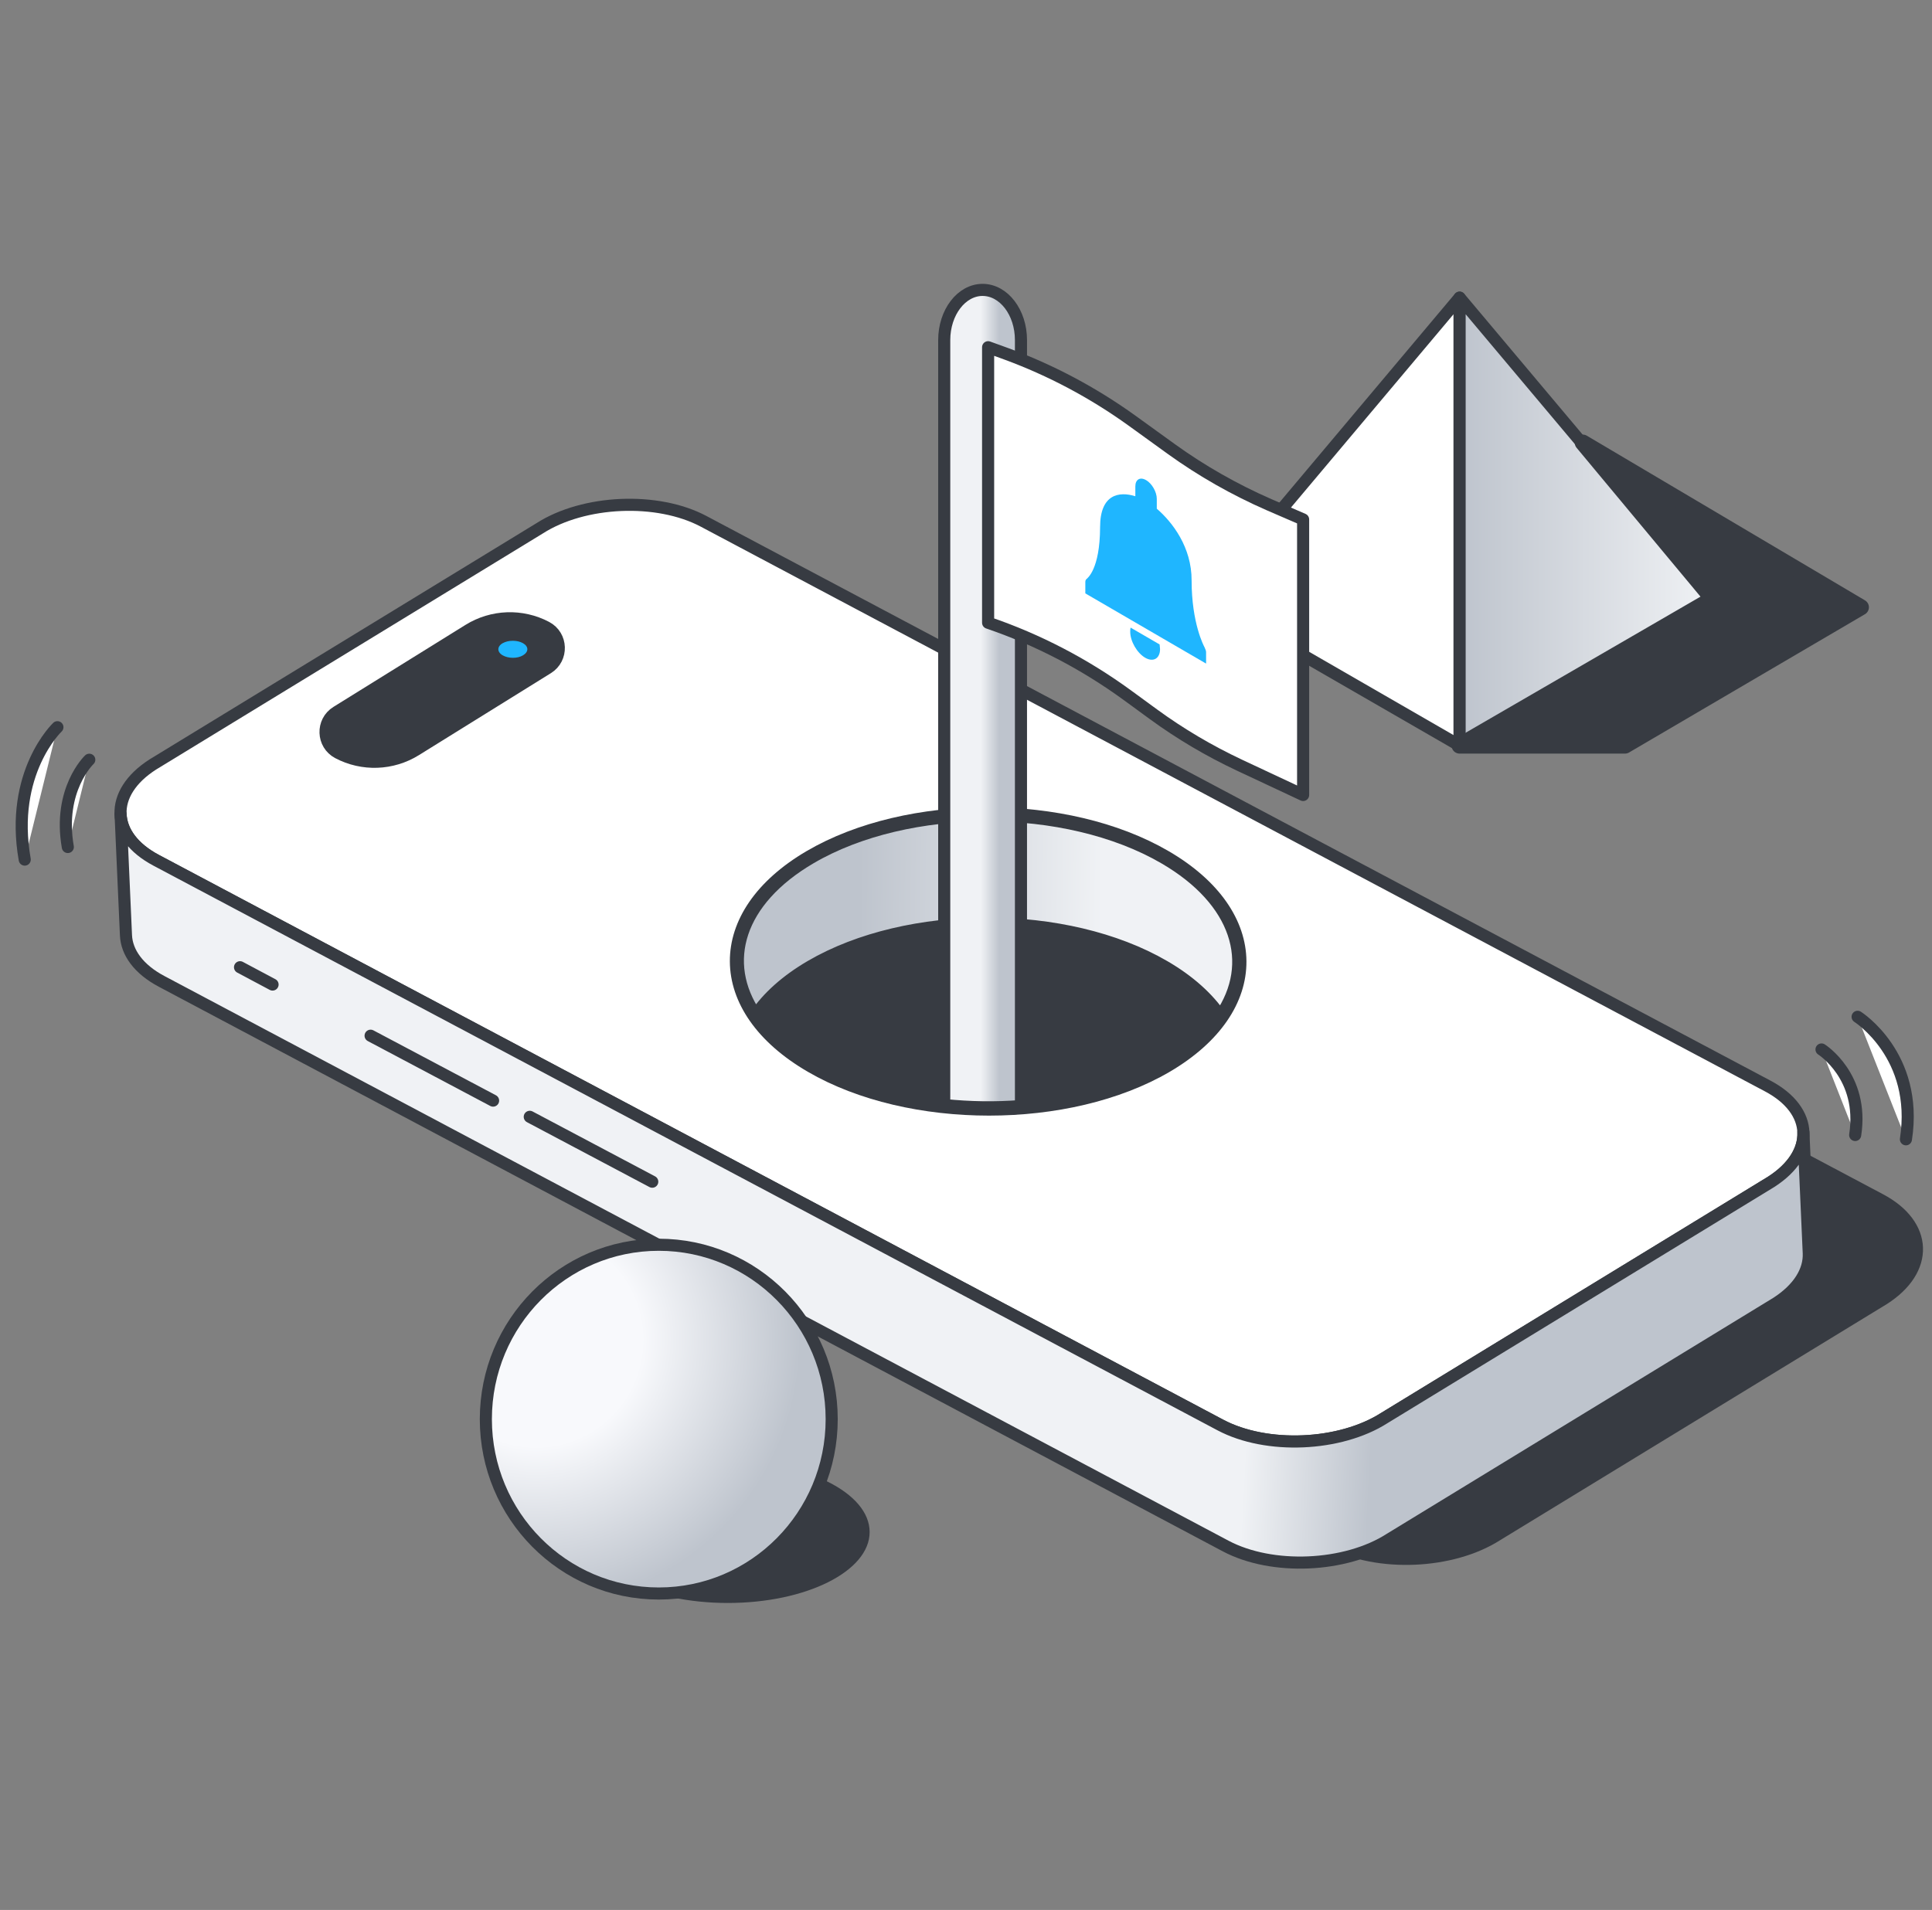
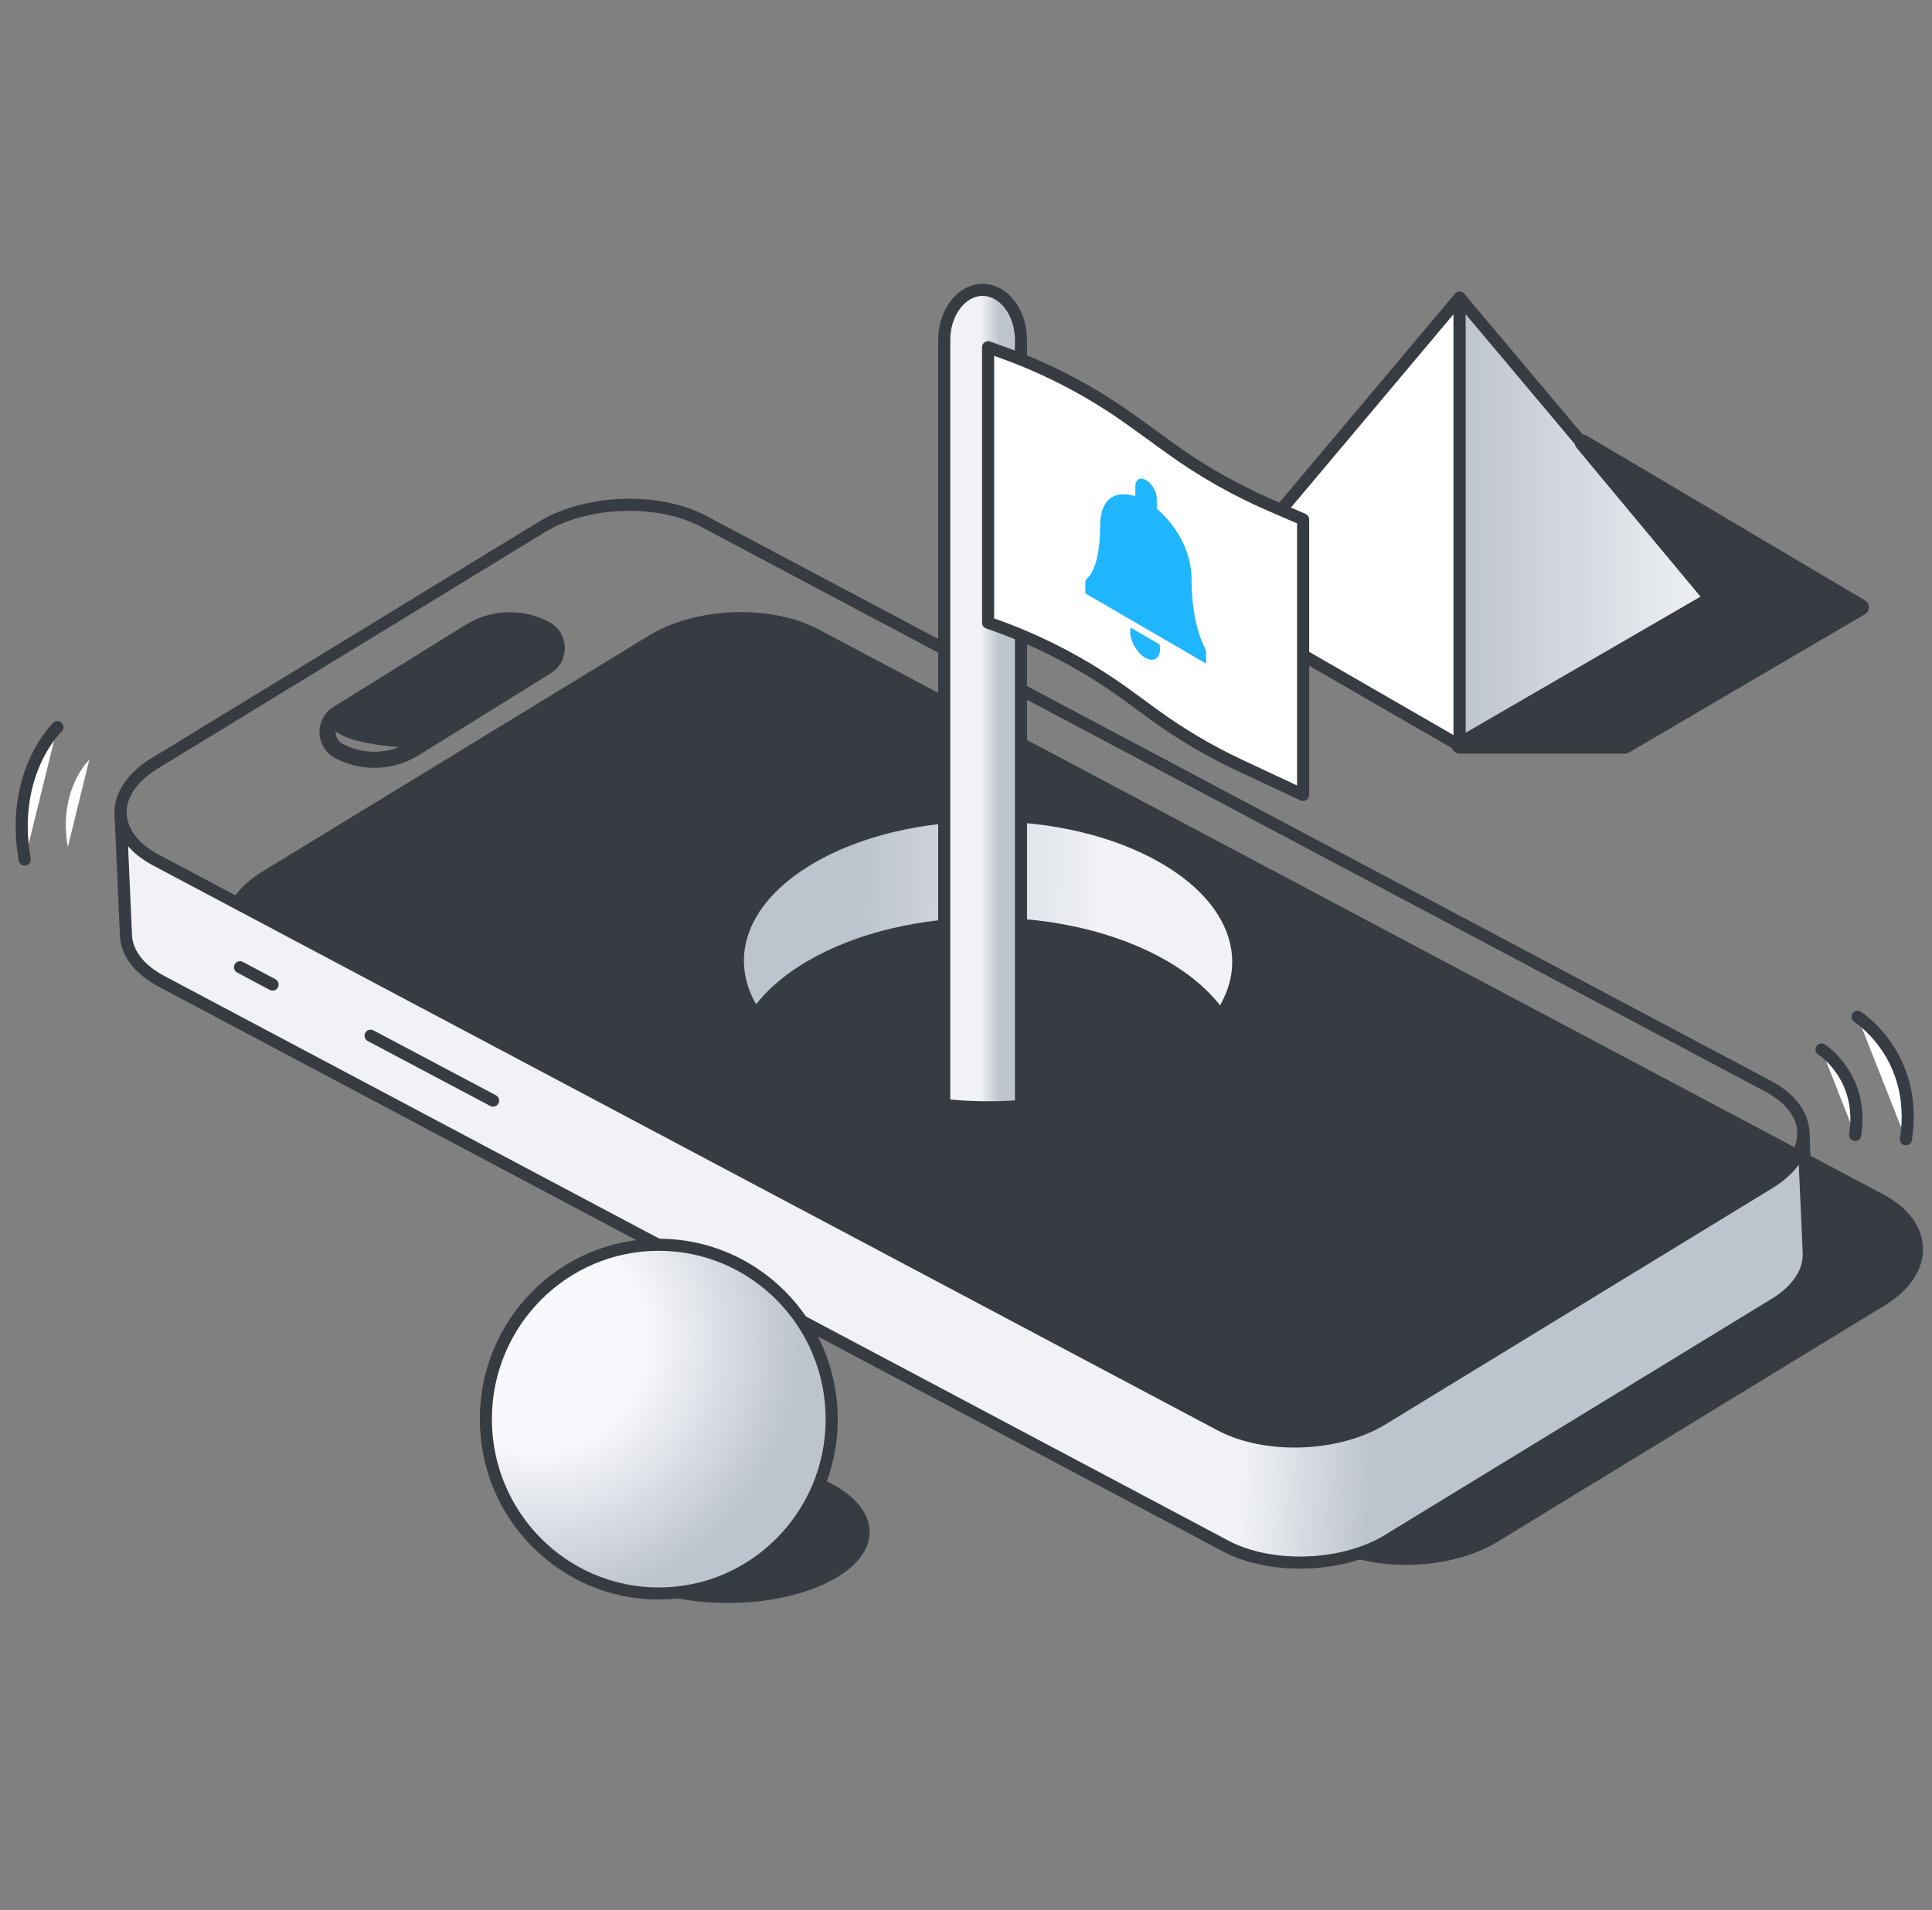
<svg xmlns="http://www.w3.org/2000/svg" width="89" height="88" viewBox="0 0 89 88" fill="none">
  <rect x="0" y="0" width="89" height="88" fill="#808080" stroke="none" />
  <path d="M55.553 27.611L67.237 13.714V34.351L55.553 27.611Z" fill="white" />
  <path d="M55.553 27.611L67.237 13.714V34.351L55.553 27.611Z" stroke="#373B42" stroke-width="0.557" stroke-linejoin="round" />
  <path d="M78.903 27.591L67.239 13.714V34.351L78.903 27.591Z" fill="url(#paint0_linear_7788_32260)" />
  <path d="M78.903 27.591L67.239 13.714V34.351L78.903 27.591Z" stroke="#373B42" stroke-width="0.557" stroke-linejoin="round" />
  <path d="M67.238 34.351H74.857L85.723 27.98L72.913 20.395L78.902 27.591L67.238 34.351Z" fill="#373B42" stroke="#373B42" stroke-width="0.742" stroke-linecap="round" stroke-linejoin="round" />
  <path d="M68.909 70.649C66.867 71.956 63.483 72.101 61.355 70.972L12.335 44.954C10.201 43.825 10.136 41.844 12.178 40.537L29.995 29.657C32.038 28.35 35.422 28.205 37.549 29.334L86.569 55.352C88.703 56.481 88.769 58.461 86.726 59.769L68.909 70.649Z" fill="#373B42" />
  <path d="M68.909 70.649C66.867 71.956 63.483 72.101 61.355 70.972L12.335 44.954C10.201 43.825 10.136 41.844 12.178 40.537L29.995 29.657C32.038 28.35 35.422 28.205 37.549 29.334L86.569 55.352C88.703 56.481 88.769 58.461 86.726 59.769L68.909 70.649Z" stroke="#373B42" stroke-width="0.742" stroke-linejoin="round" />
-   <path d="M63.772 65.334C61.729 66.641 58.345 66.786 56.218 65.657L7.197 39.639C5.064 38.51 4.998 36.53 7.04 35.223L24.858 24.343C26.9 23.035 30.284 22.89 32.411 24.019L81.432 50.037C83.566 51.166 83.631 53.147 81.589 54.454L63.772 65.334Z" fill="white" />
  <path d="M63.772 65.334C61.729 66.641 58.345 66.786 56.218 65.657L7.197 39.639C5.064 38.51 4.998 36.53 7.04 35.223L24.858 24.343C26.9 23.035 30.284 22.89 32.411 24.019L81.432 50.037C83.566 51.166 83.631 53.147 81.589 54.454L63.772 65.334Z" stroke="#373B42" stroke-width="0.557" stroke-linejoin="round" />
  <path d="M64.02 70.913L81.838 60.033C82.865 59.372 83.356 58.547 83.323 57.742L83.075 52.163C83.108 52.968 82.617 53.794 81.589 54.454L63.772 65.334C61.729 66.641 58.345 66.786 56.218 65.657L7.198 39.639C6.137 39.078 5.587 38.306 5.555 37.513L5.803 43.092C5.836 43.884 6.386 44.657 7.446 45.218L56.467 71.236C58.601 72.365 61.978 72.22 64.02 70.913Z" fill="url(#paint1_linear_7788_32260)" />
  <path d="M64.02 70.913L81.838 60.033C82.865 59.372 83.356 58.547 83.323 57.742L83.075 52.163C83.108 52.968 82.617 53.794 81.589 54.454L63.772 65.334C61.729 66.641 58.345 66.786 56.218 65.657L7.198 39.639C6.137 39.078 5.587 38.306 5.555 37.513L5.803 43.092C5.836 43.884 6.386 44.657 7.446 45.218L56.467 71.236C58.601 72.365 61.978 72.22 64.02 70.913Z" stroke="#373B42" stroke-width="0.557" stroke-linejoin="round" />
-   <path d="M15.555 32.886L21.636 29.109C22.696 28.449 24.025 28.403 25.125 28.984C25.799 29.34 25.831 30.298 25.183 30.7L19.103 34.477C18.042 35.137 16.713 35.183 15.614 34.602C14.94 34.245 14.907 33.288 15.555 32.886Z" fill="#373B42" />
+   <path d="M15.555 32.886L21.636 29.109C22.696 28.449 24.025 28.403 25.125 28.984C25.799 29.34 25.831 30.298 25.183 30.7L19.103 34.477C14.94 34.245 14.907 33.288 15.555 32.886Z" fill="#373B42" />
  <path d="M15.555 32.886L21.636 29.109C22.696 28.449 24.025 28.403 25.125 28.984C25.799 29.34 25.831 30.298 25.183 30.7L19.103 34.477C18.042 35.137 16.713 35.183 15.614 34.602C14.94 34.245 14.907 33.288 15.555 32.886Z" stroke="#373B42" stroke-width="0.742" stroke-linejoin="round" />
  <path d="M53.643 39.534C58.16 42.161 58.186 46.426 53.702 49.06C49.212 51.688 41.913 51.688 37.397 49.06C32.88 46.433 32.854 42.168 37.345 39.54C41.835 36.913 49.133 36.913 53.643 39.54V39.534Z" fill="#373B42" />
  <path d="M53.643 39.534C58.16 42.161 58.186 46.426 53.702 49.06C49.212 51.688 41.913 51.688 37.397 49.06C32.88 46.433 32.854 42.168 37.345 39.534C41.835 36.906 49.133 36.906 53.643 39.534Z" stroke="#373B42" stroke-width="0.742" stroke-linejoin="round" />
  <path d="M37.337 44.525C41.828 41.897 49.126 41.897 53.636 44.525C54.794 45.198 55.652 45.984 56.221 46.816C57.884 44.386 57.02 41.501 53.636 39.534C49.119 36.906 41.821 36.906 37.337 39.534C33.999 41.488 33.161 44.346 34.811 46.769C35.367 45.951 36.211 45.185 37.337 44.525Z" fill="url(#paint2_linear_7788_32260)" />
  <path d="M37.337 44.525C41.828 41.897 49.126 41.897 53.636 44.525C54.794 45.198 55.652 45.984 56.221 46.816C57.884 44.386 57.02 41.501 53.636 39.534C49.119 36.906 41.821 36.906 37.337 39.534C33.999 41.488 33.161 44.346 34.811 46.769C35.367 45.951 36.211 45.185 37.337 44.525Z" stroke="#373B42" stroke-width="0.557" stroke-linejoin="round" />
  <path d="M45.154 15.199C45.396 15.06 45.533 15.186 45.566 15.41C45.638 15.952 45.71 16.506 45.723 17.061C45.776 19.028 45.828 20.996 45.848 22.963C45.874 25.789 45.874 28.608 45.88 31.433C45.88 31.77 45.815 32.113 45.795 32.45C45.756 33.005 45.704 33.559 45.71 34.114C45.73 36.041 45.776 37.963 45.808 39.89C45.815 40.273 45.841 40.663 45.848 41.046C45.848 41.303 45.848 41.561 45.822 41.812C45.802 42.029 45.717 42.267 45.54 42.234C45.416 42.208 45.252 42.056 45.193 41.897C45.115 41.679 45.082 41.402 45.095 41.151C45.16 39.567 45.016 37.996 44.984 36.418C44.958 35.051 44.879 33.684 44.807 32.318C44.728 30.826 44.742 29.334 44.82 27.835C44.84 27.452 44.827 27.069 44.82 26.686C44.807 25.835 44.781 24.977 44.768 24.125C44.735 22.415 44.683 20.705 44.683 18.995C44.683 18.289 44.591 17.543 44.944 16.889C45.043 16.704 45.029 16.401 45.056 16.15C45.095 15.82 45.128 15.49 45.154 15.199Z" fill="black" />
  <path d="M47.019 50.968C47.019 50.909 47.032 50.849 47.032 50.783V15.668C47.032 14.394 46.24 13.357 45.264 13.357C44.289 13.357 43.497 14.394 43.497 15.668V50.783C43.497 50.83 43.504 50.869 43.51 50.915C44.669 51.034 45.853 51.054 47.019 50.962V50.968Z" fill="url(#paint3_linear_7788_32260)" />
  <path d="M47.019 50.968C47.019 50.909 47.032 50.849 47.032 50.783V15.668C47.032 14.394 46.24 13.357 45.264 13.357C44.289 13.357 43.497 14.394 43.497 15.668V50.783C43.497 50.83 43.504 50.869 43.51 50.915C44.669 51.034 45.853 51.054 47.019 50.962V50.968Z" stroke="#373B42" stroke-width="0.557" stroke-linejoin="round" />
  <path d="M60.03 36.629L57.085 35.249C55.697 34.595 54.375 33.816 53.138 32.912L51.927 32.027C49.97 30.601 47.809 29.472 45.519 28.693V15.998L46.337 16.295C48.405 17.054 50.356 18.091 52.143 19.378L53.962 20.692C55.363 21.702 56.875 22.56 58.459 23.253L60.03 23.933V36.622V36.629Z" fill="white" />
  <path d="M60.03 36.629L57.085 35.249C55.697 34.595 54.375 33.816 53.138 32.912L51.927 32.027C49.97 30.601 47.809 29.472 45.519 28.693V15.998L46.337 16.295C48.405 17.054 50.356 18.091 52.143 19.378L53.962 20.692C55.363 21.702 56.875 22.56 58.459 23.253L60.03 23.933V36.622V36.629Z" stroke="#373B42" stroke-width="0.557" stroke-linejoin="round" />
  <path d="M53.419 29.697C53.419 29.756 53.439 29.829 53.439 29.908C53.439 30.344 53.125 30.522 52.752 30.304C52.379 30.086 52.065 29.545 52.065 29.109C52.065 29.05 52.065 28.971 52.084 28.918L53.426 29.697H53.419Z" fill="#1FB6FF" />
  <path d="M52.792 22.118C53.066 22.276 53.289 22.666 53.289 22.983V23.438C54.009 24.059 54.899 25.214 54.893 26.746C54.893 28.713 55.456 29.763 55.488 29.822C55.521 29.901 55.56 29.981 55.56 30.04V30.575L49.997 27.34V26.805C49.997 26.746 50.029 26.686 50.069 26.666C50.069 26.647 50.671 26.264 50.677 24.29C50.677 22.758 51.561 22.633 52.301 22.864V22.408C52.301 22.091 52.523 21.959 52.798 22.124L52.792 22.118Z" fill="#1FB6FF" />
  <path d="M4.113 35.005C4.113 35.005 2.66 36.378 3.124 39.026L4.113 35.005Z" fill="white" />
-   <path d="M4.113 35.005C4.113 35.005 2.66 36.378 3.124 39.026" stroke="#373B42" stroke-width="0.557" stroke-linecap="round" stroke-linejoin="round" />
  <path d="M2.645 33.506C2.645 33.506 0.432 35.599 1.139 39.613L2.645 33.506Z" fill="white" />
  <path d="M2.645 33.506C2.645 33.506 0.432 35.599 1.139 39.606" stroke="#373B42" stroke-width="0.557" stroke-linecap="round" stroke-linejoin="round" />
  <path d="M83.91 48.354C83.91 48.354 85.88 49.595 85.461 52.295L83.91 48.354Z" fill="white" />
  <path d="M83.91 48.354C83.91 48.354 85.88 49.595 85.461 52.295" stroke="#373B42" stroke-width="0.557" stroke-linecap="round" stroke-linejoin="round" />
  <path d="M85.573 46.855C85.573 46.855 88.394 48.638 87.799 52.5L85.573 46.855Z" fill="white" />
  <path d="M85.573 46.849C85.573 46.849 88.394 48.631 87.799 52.493" stroke="#373B42" stroke-width="0.557" stroke-linecap="round" stroke-linejoin="round" />
  <path d="M11.057 44.565L12.556 45.363" stroke="#373B42" stroke-width="0.557" stroke-linecap="round" stroke-linejoin="round" />
  <path d="M17.072 47.72L22.715 50.711" stroke="#373B42" stroke-width="0.557" stroke-linecap="round" stroke-linejoin="round" />
-   <path d="M24.404 51.457L30.047 54.447" stroke="#373B42" stroke-width="0.557" stroke-linecap="round" stroke-linejoin="round" />
-   <path d="M24.096 29.637C24.358 29.789 24.358 30.034 24.096 30.192C23.834 30.351 23.415 30.344 23.153 30.192C22.892 30.04 22.892 29.789 23.153 29.637C23.415 29.486 23.834 29.486 24.096 29.637Z" fill="#1FB6FF" />
  <path d="M33.529 73.857C37.136 73.857 40.061 72.394 40.061 70.589C40.061 68.784 37.136 67.321 33.529 67.321C29.921 67.321 26.996 68.784 26.996 70.589C26.996 72.394 29.921 73.857 33.529 73.857Z" fill="#373B42" />
  <path d="M30.347 73.421C34.746 73.421 38.313 69.824 38.313 65.387C38.313 60.95 34.746 57.352 30.347 57.352C25.947 57.352 22.381 60.95 22.381 65.387C22.381 69.824 25.947 73.421 30.347 73.421Z" fill="url(#paint4_radial_7788_32260)" stroke="#373B42" stroke-width="0.557" stroke-linecap="round" stroke-linejoin="round" />
  <defs>
    <linearGradient id="paint0_linear_7788_32260" x1="67.239" y1="24.032" x2="78.903" y2="24.032" gradientUnits="userSpaceOnUse">
      <stop stop-color="#BEC4CD" />
      <stop offset="1" stop-color="#F0F2F5" />
    </linearGradient>
    <linearGradient id="paint1_linear_7788_32260" x1="63.706" y1="56.401" x2="57.887" y2="56.103" gradientUnits="userSpaceOnUse">
      <stop stop-color="#BEC4CD" />
      <stop offset="1" stop-color="#F0F2F5" />
    </linearGradient>
    <linearGradient id="paint2_linear_7788_32260" x1="39.582" y1="42.155" x2="50.769" y2="42.304" gradientUnits="userSpaceOnUse">
      <stop stop-color="#BEC4CD" />
      <stop offset="1" stop-color="#F0F2F5" />
    </linearGradient>
    <linearGradient id="paint3_linear_7788_32260" x1="46.037" y1="32.192" x2="45.179" y2="32.192" gradientUnits="userSpaceOnUse">
      <stop stop-color="#BEC4CD" />
      <stop offset="1" stop-color="#F0F2F5" />
    </linearGradient>
    <radialGradient id="paint4_radial_7788_32260" cx="0" cy="0" r="1" gradientUnits="userSpaceOnUse" gradientTransform="translate(24.724 61.743) scale(20.22 20.393)">
      <stop stop-color="#F8F9FC" />
      <stop offset="0.24" stop-color="#F8F9FC" />
      <stop offset="0.6" stop-color="#BEC4CD" />
      <stop offset="1" stop-color="#BEC4CD" />
    </radialGradient>
  </defs>
</svg>